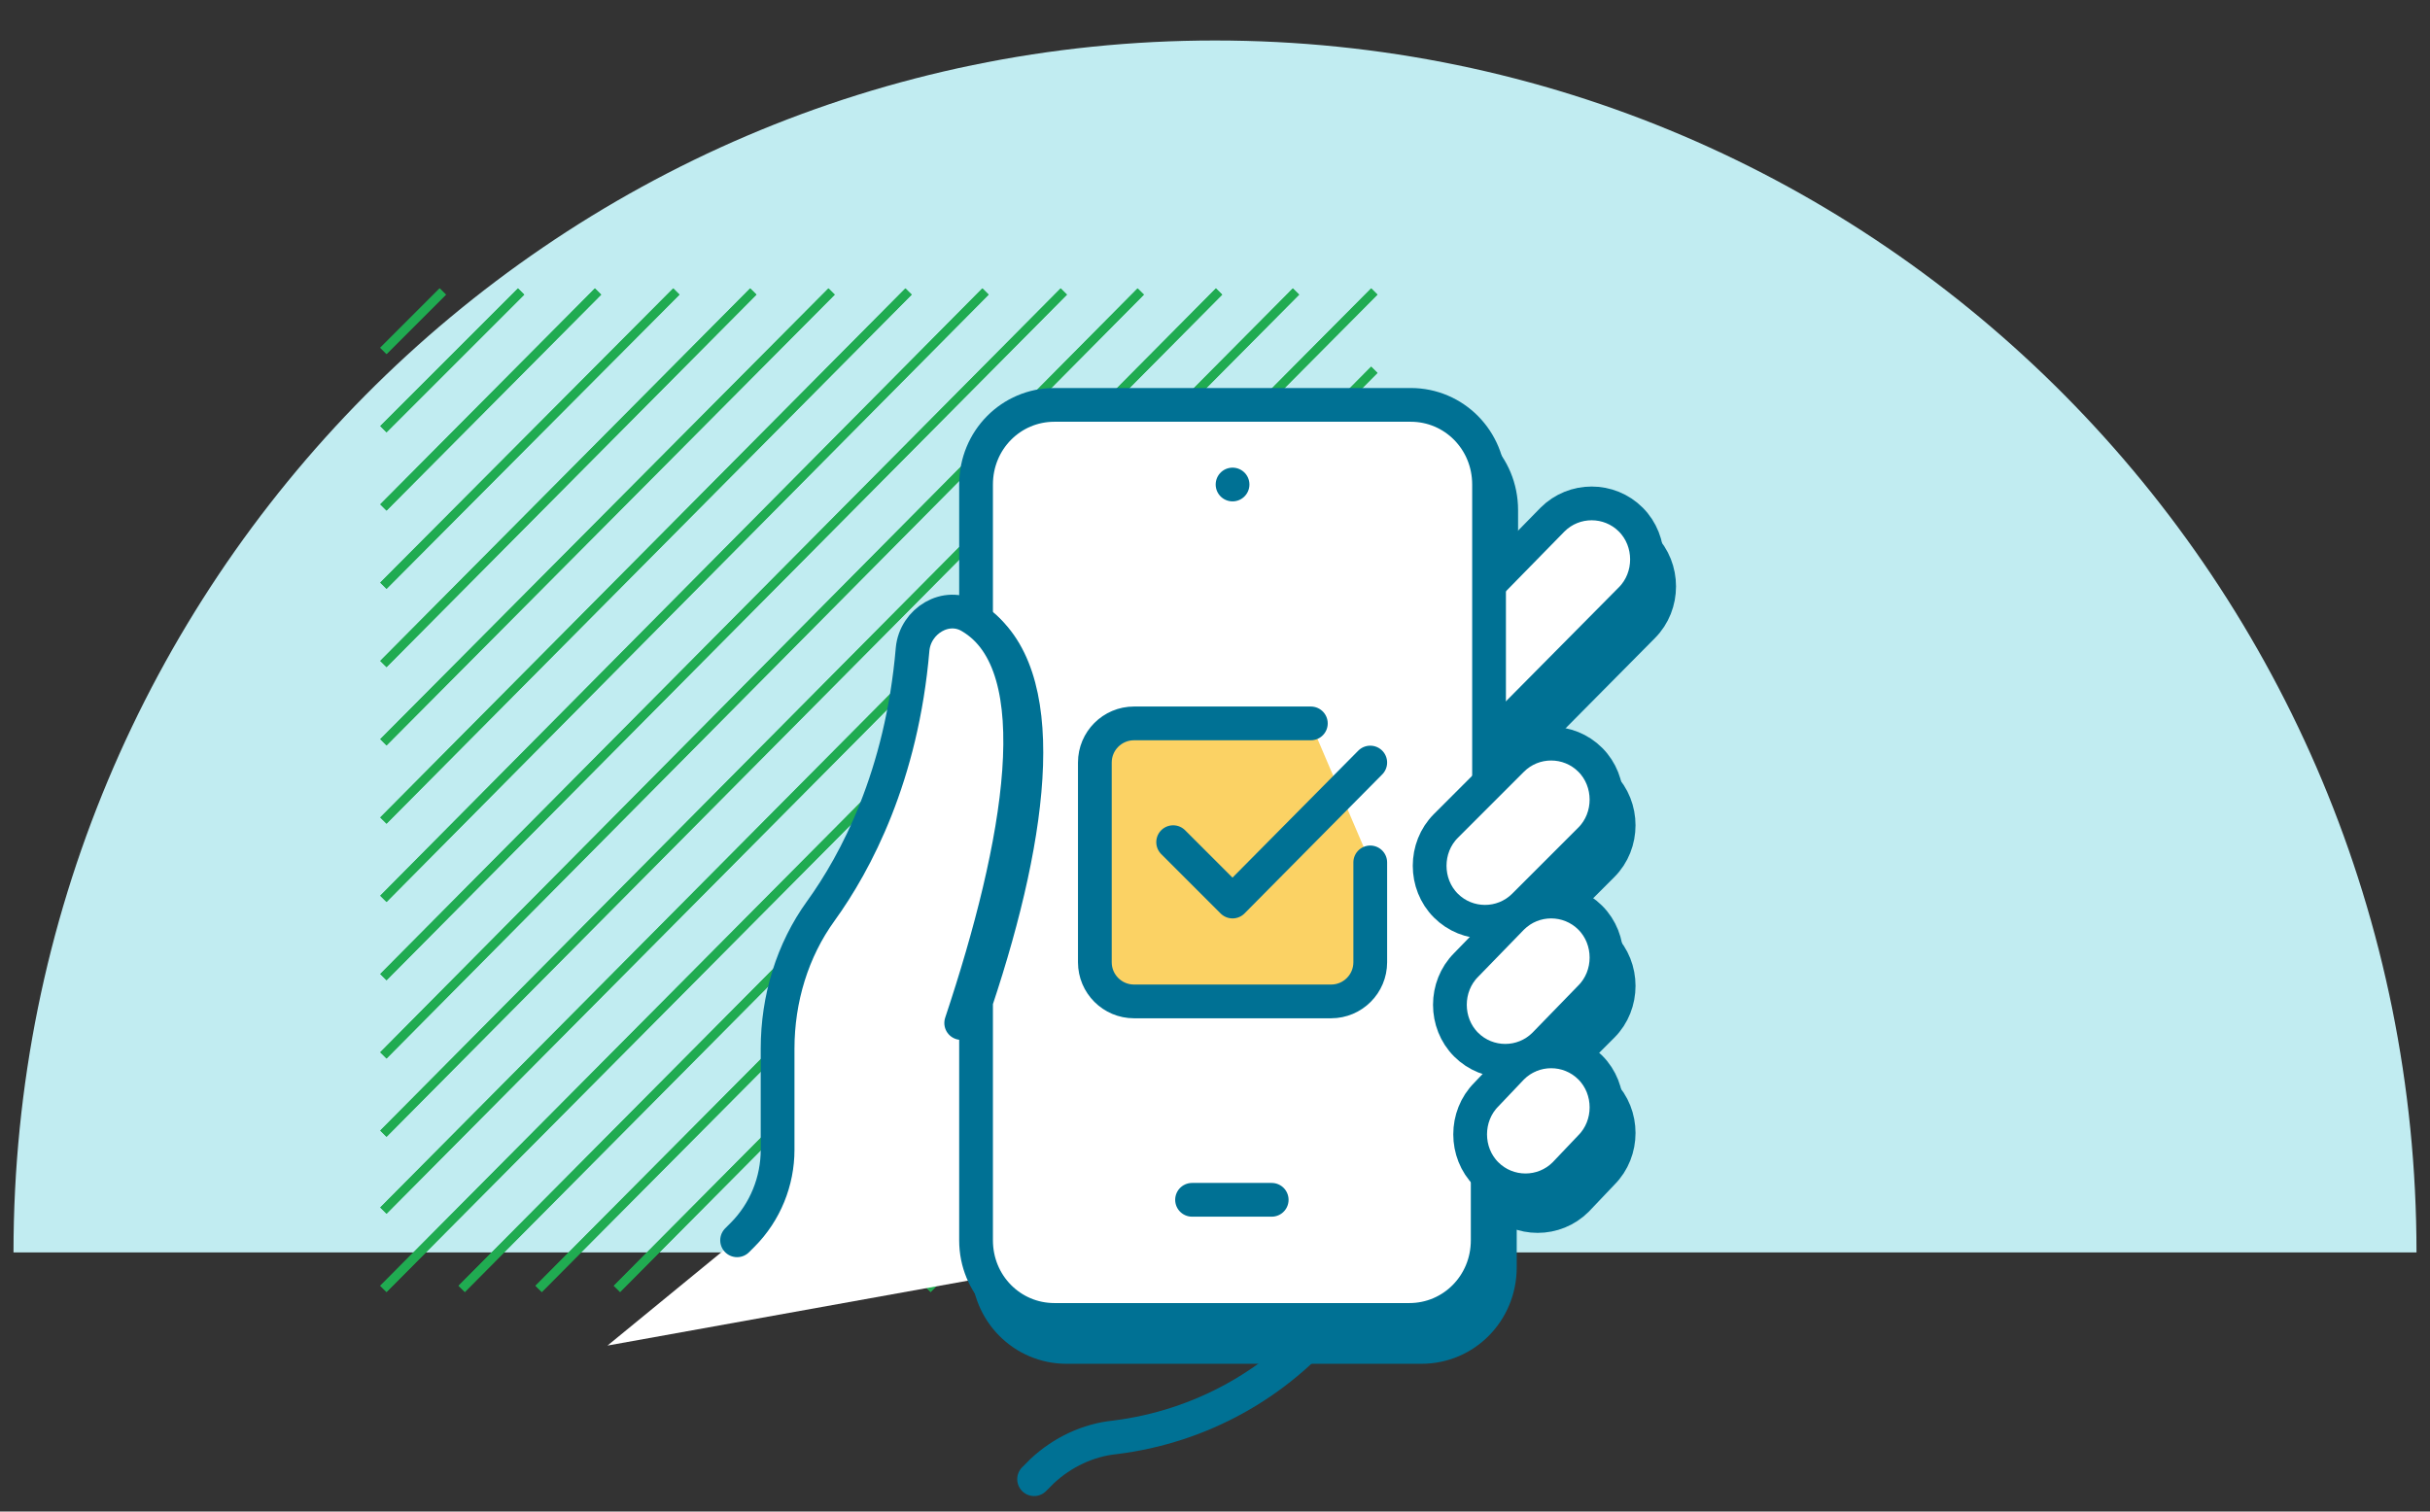
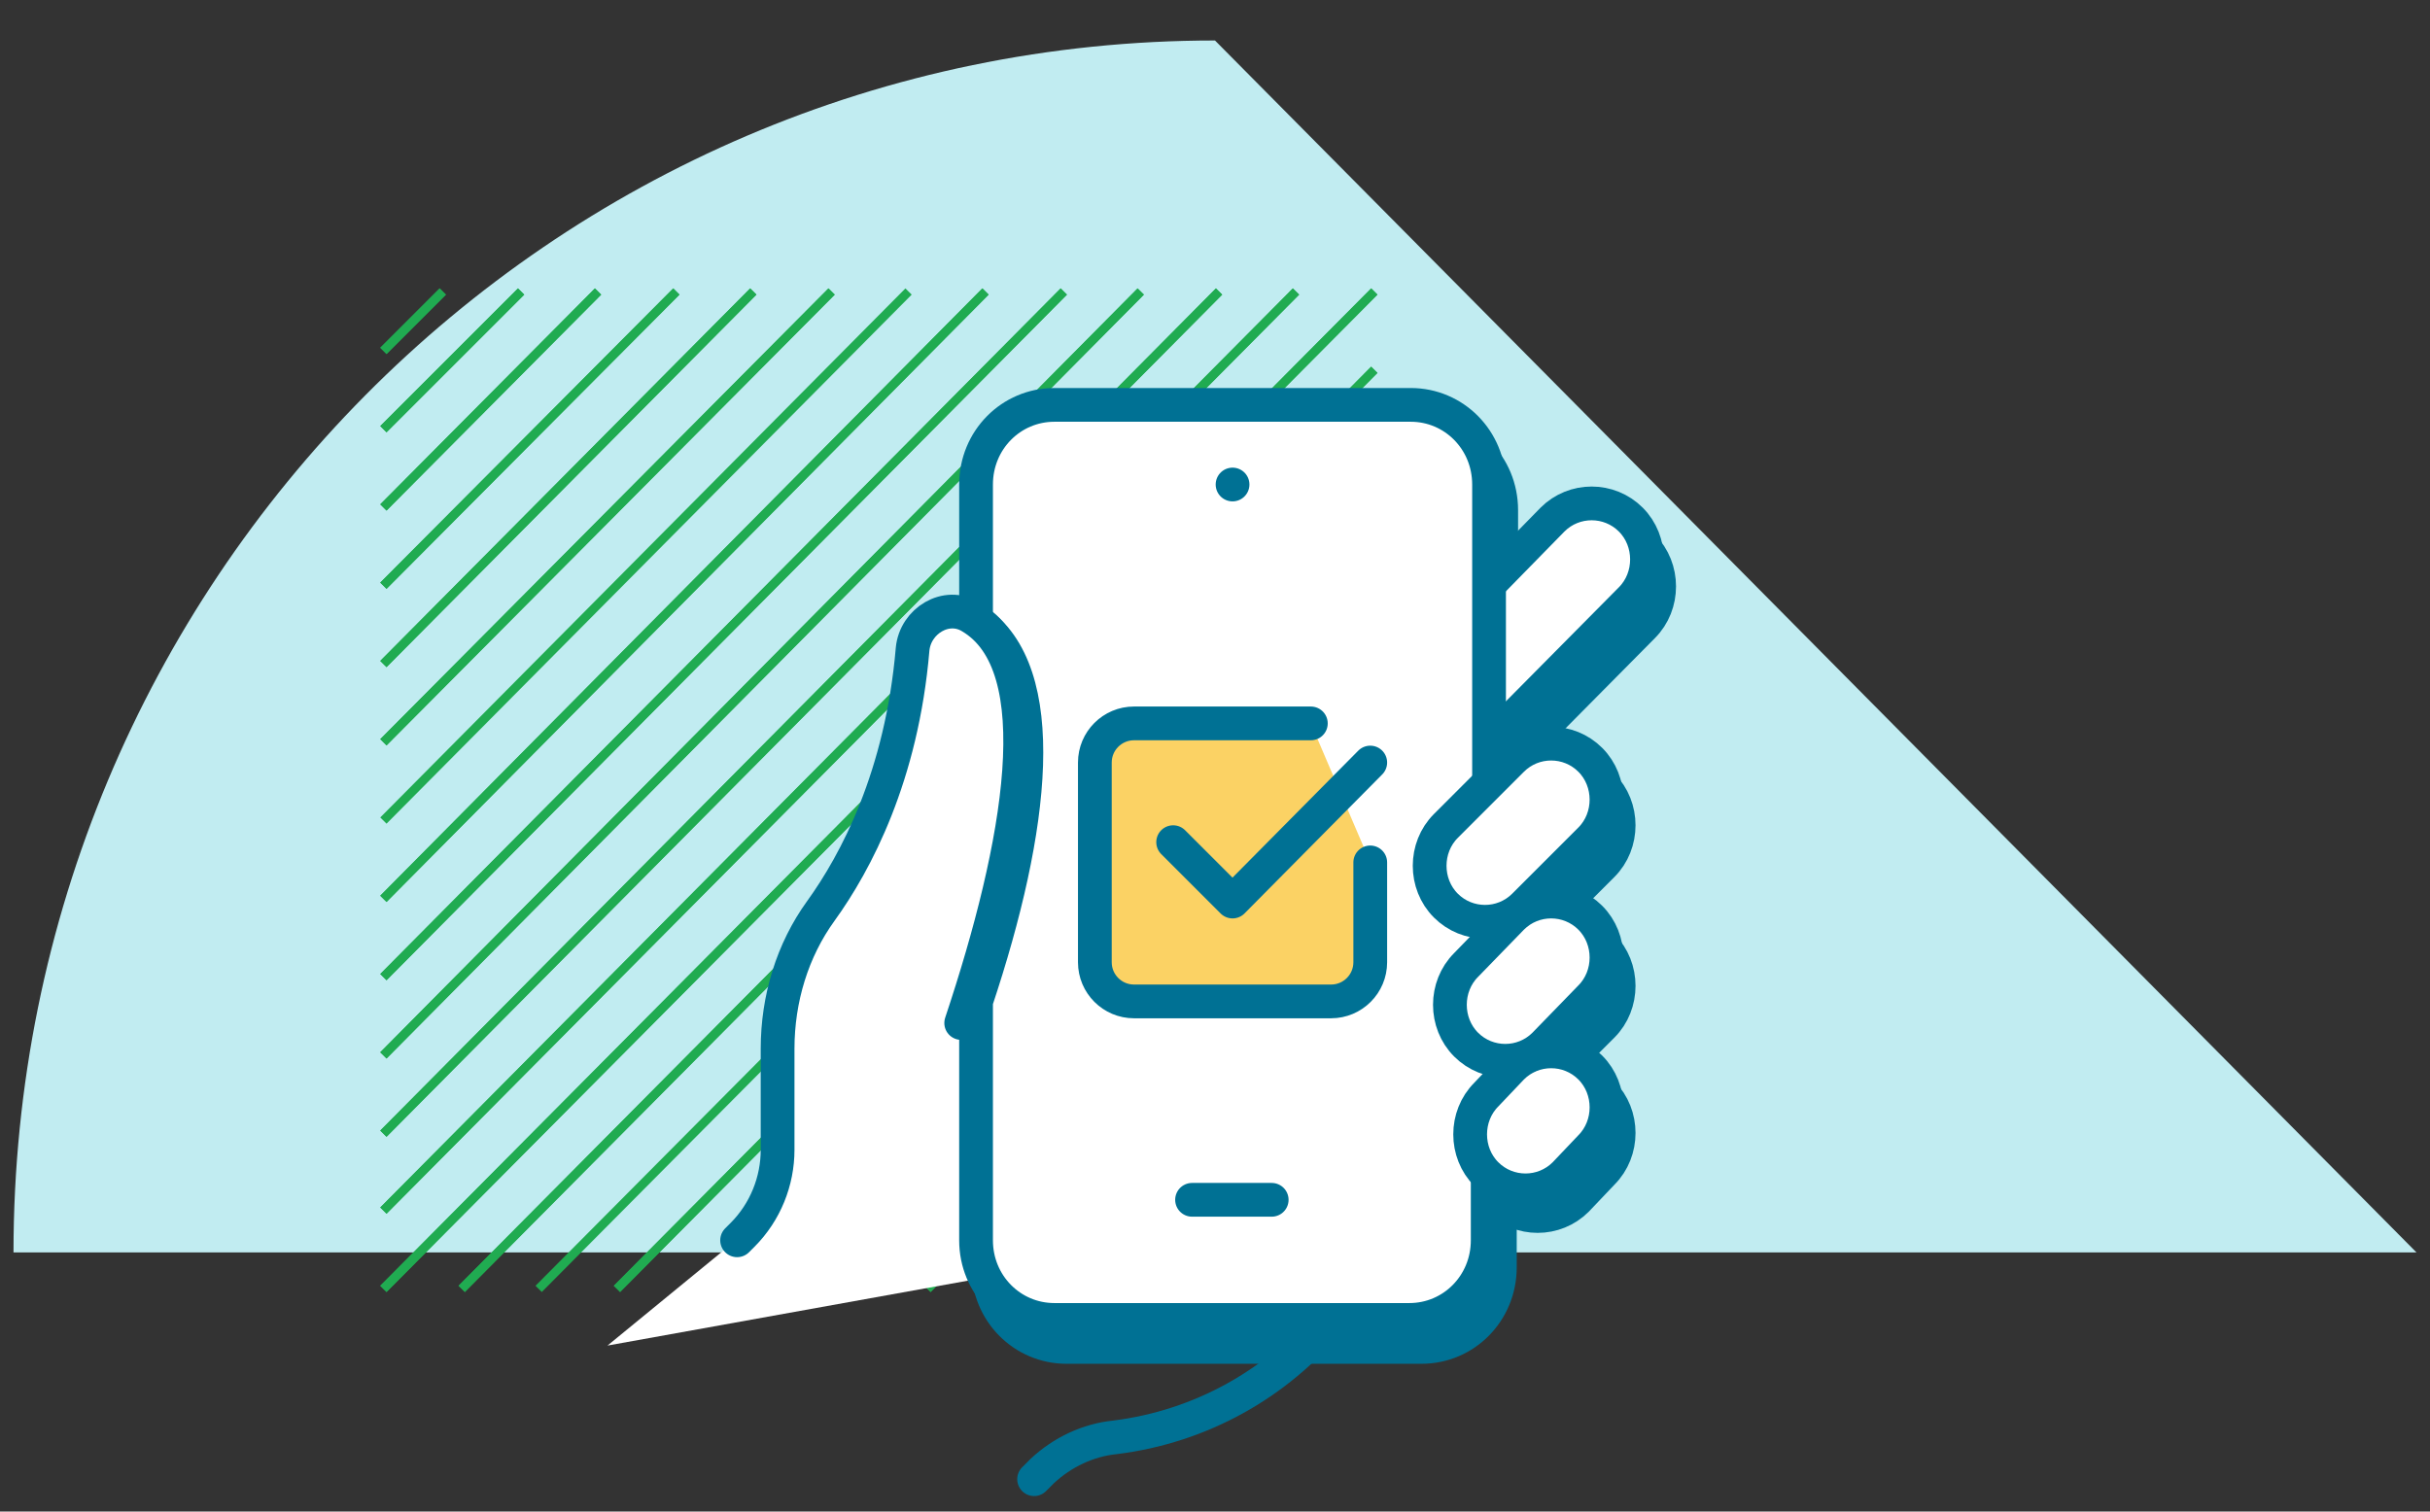
<svg xmlns="http://www.w3.org/2000/svg" version="1.1" id="Layer_1" x="0px" y="0px" viewBox="0 0 180 112" style="enable-background:new 0 0 180 112;" xml:space="preserve">
  <rect x="0" y="0" width="180" height="112" fill="#333333" stroke="none" />
  <style type="text/css"> .st0{fill:#C1ECF1;} .st1{fill:#007194;stroke:#007194;stroke-width:2.5;stroke-linecap:round;stroke-linejoin:round;} .st2{fill:none;stroke:#007194;stroke-width:2.5;stroke-linecap:round;stroke-linejoin:round;} .st3{fill:none;stroke:#20AB51;stroke-width:0.655;stroke-miterlimit:10;} .st4{fill:#FFFFFF;} .st5{fill:#FFFFFF;stroke:#007194;stroke-width:2.5;stroke-linecap:round;stroke-linejoin:round;} .st6{fill:#FBD264;stroke:#007194;stroke-width:2.5;stroke-linecap:round;stroke-linejoin:round;} </style>
-   <path class="st0" d="M90,3C40.8,3,1,43.2,1,92.8l178,0C179,43.2,139.2,3,90,3L90,3z" />
+   <path class="st0" d="M90,3C40.8,3,1,43.2,1,92.8l178,0L90,3z" />
  <path class="st1" d="M111.2,57l10.5-10.6c1.6-1.6,1.6-4.3,0-5.9c-1.6-1.6-4.2-1.6-5.8,0l-4.6,4.7" />
  <path class="st1" d="M111.2,60V37.8c0-3.3-2.6-5.9-5.8-5.9H79c-3.2,0-5.8,2.6-5.8,5.9V48c5.6,3.8,4.3,15.3,0,28.2v17.7 c0,3.3,2.6,5.9,5.8,5.9h26.3c3.2,0,5.8-2.6,5.8-5.9v-4.7" />
  <line class="st2" x1="92.2" y1="37.8" x2="92.2" y2="37.8" />
  <path class="st1" d="M72.1,77.7c4.4-13.2,6.8-26.5,0.7-30.1c-1.8-1.1-4.1,0.3-4.3,2.4c-0.8,9.4-4.2,15.8-6.8,19.4 c-2.1,2.9-3.2,6.5-3.2,10.2v7.5c0,2.3-0.9,4.6-2.6,6.3l-0.4,0.4" />
  <path class="st1" d="M102.4,65.8v7.4c0,1.6-1.3,2.9-2.9,2.9H84.9c-1.6,0-2.9-1.3-2.9-2.9V58.5c0-1.6,1.3-2.9,2.9-2.9H98" />
  <polyline class="st1" points="102.4,58.5 92.2,68.8 87.8,64.4 " />
  <path class="st1" d="M116.8,88.9c-1.6,1.6-4.2,1.6-5.8,0s-1.6-4.3,0-5.9l1.9-2c1.6-1.6,4.2-1.6,5.8,0s1.6,4.3,0,5.9L116.8,88.9z" />
  <path class="st1" d="M115.3,79.4c-1.6,1.6-4.2,1.6-5.8,0s-1.6-4.3,0-5.9l3.4-3.4c1.6-1.6,4.2-1.6,5.8,0s1.6,4.3,0,5.9L115.3,79.4z" />
  <path class="st1" d="M113.8,69c-1.6,1.6-4.2,1.6-5.8,0s-1.6-4.3,0-5.9l4.9-4.9c1.6-1.6,4.2-1.6,5.8,0s1.6,4.3,0,5.9L113.8,69z" />
  <line class="st2" x1="95.1" y1="90.9" x2="89.3" y2="90.9" />
  <line class="st3" x1="28.4" y1="37.6" x2="44.3" y2="21.6" />
  <line class="st3" x1="44.3" y1="21.6" x2="28.4" y2="37.6" />
  <line class="st3" x1="28.4" y1="31.8" x2="38.6" y2="21.6" />
  <line class="st3" x1="38.6" y1="21.6" x2="28.4" y2="31.8" />
  <line class="st3" x1="28.4" y1="26" x2="32.8" y2="21.6" />
  <line class="st3" x1="32.8" y1="21.6" x2="28.4" y2="26" />
  <line class="st3" x1="28.4" y1="43.4" x2="50.1" y2="21.6" />
  <line class="st3" x1="50.1" y1="21.6" x2="28.4" y2="43.4" />
  <line class="st3" x1="28.4" y1="49.2" x2="55.8" y2="21.6" />
  <line class="st3" x1="55.8" y1="21.6" x2="28.4" y2="49.2" />
  <line class="st3" x1="28.4" y1="55" x2="61.6" y2="21.6" />
  <line class="st3" x1="61.6" y1="21.6" x2="28.4" y2="55" />
  <line class="st3" x1="67.3" y1="21.6" x2="28.4" y2="60.8" />
-   <line class="st3" x1="28.4" y1="60.8" x2="67.3" y2="21.6" />
  <line class="st3" x1="28.4" y1="66.6" x2="73" y2="21.6" />
  <line class="st3" x1="73" y1="21.6" x2="28.4" y2="66.6" />
  <line class="st3" x1="28.4" y1="72.4" x2="78.8" y2="21.6" />
  <line class="st3" x1="78.8" y1="21.6" x2="28.4" y2="72.4" />
  <line class="st3" x1="28.4" y1="78.2" x2="84.5" y2="21.6" />
  <line class="st3" x1="84.5" y1="21.6" x2="28.4" y2="78.2" />
  <line class="st3" x1="28.4" y1="84" x2="90.3" y2="21.6" />
  <line class="st3" x1="90.3" y1="21.6" x2="28.4" y2="84" />
  <line class="st3" x1="28.4" y1="89.7" x2="96" y2="21.6" />
  <line class="st3" x1="96" y1="21.6" x2="28.4" y2="89.7" />
  <polyline class="st3" points="101.8,21.6 101.8,21.6 28.4,95.5 " />
  <polyline class="st3" points="28.4,95.5 28.4,95.5 101.8,21.6 " />
  <line class="st3" x1="101.8" y1="27.4" x2="34.2" y2="95.5" />
  <line class="st3" x1="34.2" y1="95.5" x2="101.8" y2="27.4" />
-   <line class="st3" x1="101.8" y1="33.2" x2="39.9" y2="95.5" />
  <line class="st3" x1="39.9" y1="95.5" x2="101.8" y2="33.2" />
  <line class="st3" x1="101.8" y1="39" x2="45.7" y2="95.5" />
  <line class="st3" x1="45.7" y1="95.5" x2="101.8" y2="39" />
  <line class="st3" x1="51.4" y1="95.5" x2="101.8" y2="44.8" />
  <line class="st3" x1="101.8" y1="44.8" x2="51.4" y2="95.5" />
  <line class="st3" x1="57.2" y1="95.5" x2="101.8" y2="50.6" />
  <line class="st3" x1="101.8" y1="50.6" x2="57.2" y2="95.5" />
  <line class="st3" x1="62.9" y1="95.5" x2="101.8" y2="56.4" />
  <line class="st3" x1="101.8" y1="56.4" x2="62.9" y2="95.5" />
  <line class="st3" x1="101.8" y1="62.1" x2="68.7" y2="95.5" />
  <line class="st3" x1="68.7" y1="95.5" x2="101.8" y2="62.1" />
  <line class="st3" x1="74.4" y1="95.5" x2="101.8" y2="67.9" />
  <line class="st3" x1="101.8" y1="67.9" x2="74.4" y2="95.5" />
  <line class="st3" x1="80.2" y1="95.5" x2="101.8" y2="73.7" />
  <line class="st3" x1="101.8" y1="73.7" x2="80.2" y2="95.5" />
  <line class="st3" x1="101.8" y1="79.5" x2="85.9" y2="95.5" />
  <line class="st3" x1="85.9" y1="95.5" x2="101.8" y2="79.5" />
  <line class="st3" x1="101.8" y1="85.3" x2="91.7" y2="95.5" />
  <line class="st3" x1="101.8" y1="91.1" x2="97.4" y2="95.5" />
  <line class="st3" x1="97.4" y1="95.5" x2="101.8" y2="91.1" />
  <line class="st3" x1="91.7" y1="95.5" x2="101.8" y2="85.3" />
  <polygon class="st4" points="72.2,94.8 45,99.7 57.2,89.7 57.2,76.3 73,76.3 " />
  <path class="st5" d="M110.3,55l10.5-10.6c1.6-1.6,1.6-4.3,0-5.9c-1.6-1.6-4.2-1.6-5.8,0l-4.6,4.7" />
  <path class="st5" d="M110.3,58V35.9c0-3.3-2.6-5.9-5.8-5.9H78.1c-3.2,0-5.8,2.6-5.8,5.9V46c5.6,3.8,4.3,15.3,0,28.2v17.7 c0,3.3,2.6,5.9,5.8,5.9h26.3c3.2,0,5.8-2.6,5.8-5.9v-4.7" />
  <path class="st2" d="M98.5,97.8c-3.9,4.7-9.5,7.9-15.9,8.7c-2,0.2-3.9,1.1-5.4,2.5l-0.6,0.6" />
  <line class="st2" x1="91.3" y1="35.9" x2="91.3" y2="35.9" />
  <path class="st5" d="M71.2,75.8c4.4-13.2,6.8-26.5,0.7-30.1c-1.8-1.1-4.1,0.3-4.3,2.4c-0.8,9.4-4.2,15.8-6.8,19.4 c-2.1,2.9-3.2,6.5-3.2,10.2v7.5c0,2.3-0.9,4.6-2.6,6.3l-0.4,0.4" />
  <path class="st6" d="M101.5,63.9v7.4c0,1.6-1.3,2.9-2.9,2.9H84c-1.6,0-2.9-1.3-2.9-2.9V56.5c0-1.6,1.3-2.9,2.9-2.9h13.1" />
  <polyline class="st2" points="101.5,56.5 91.3,66.8 86.9,62.4 " />
  <path class="st5" d="M115.9,87c-1.6,1.6-4.2,1.6-5.8,0s-1.6-4.3,0-5.9l1.9-2c1.6-1.6,4.2-1.6,5.8,0s1.6,4.3,0,5.9L115.9,87z" />
  <path class="st5" d="M114.4,77.4c-1.6,1.6-4.2,1.6-5.8,0s-1.6-4.3,0-5.9L112,68c1.6-1.6,4.2-1.6,5.8,0s1.6,4.3,0,5.9L114.4,77.4z" />
  <path class="st5" d="M112.9,67.1c-1.6,1.6-4.2,1.6-5.8,0s-1.6-4.3,0-5.9l4.9-4.9c1.6-1.6,4.2-1.6,5.8,0s1.6,4.3,0,5.9L112.9,67.1z" />
  <line class="st2" x1="94.2" y1="88.9" x2="88.3" y2="88.9" />
</svg>